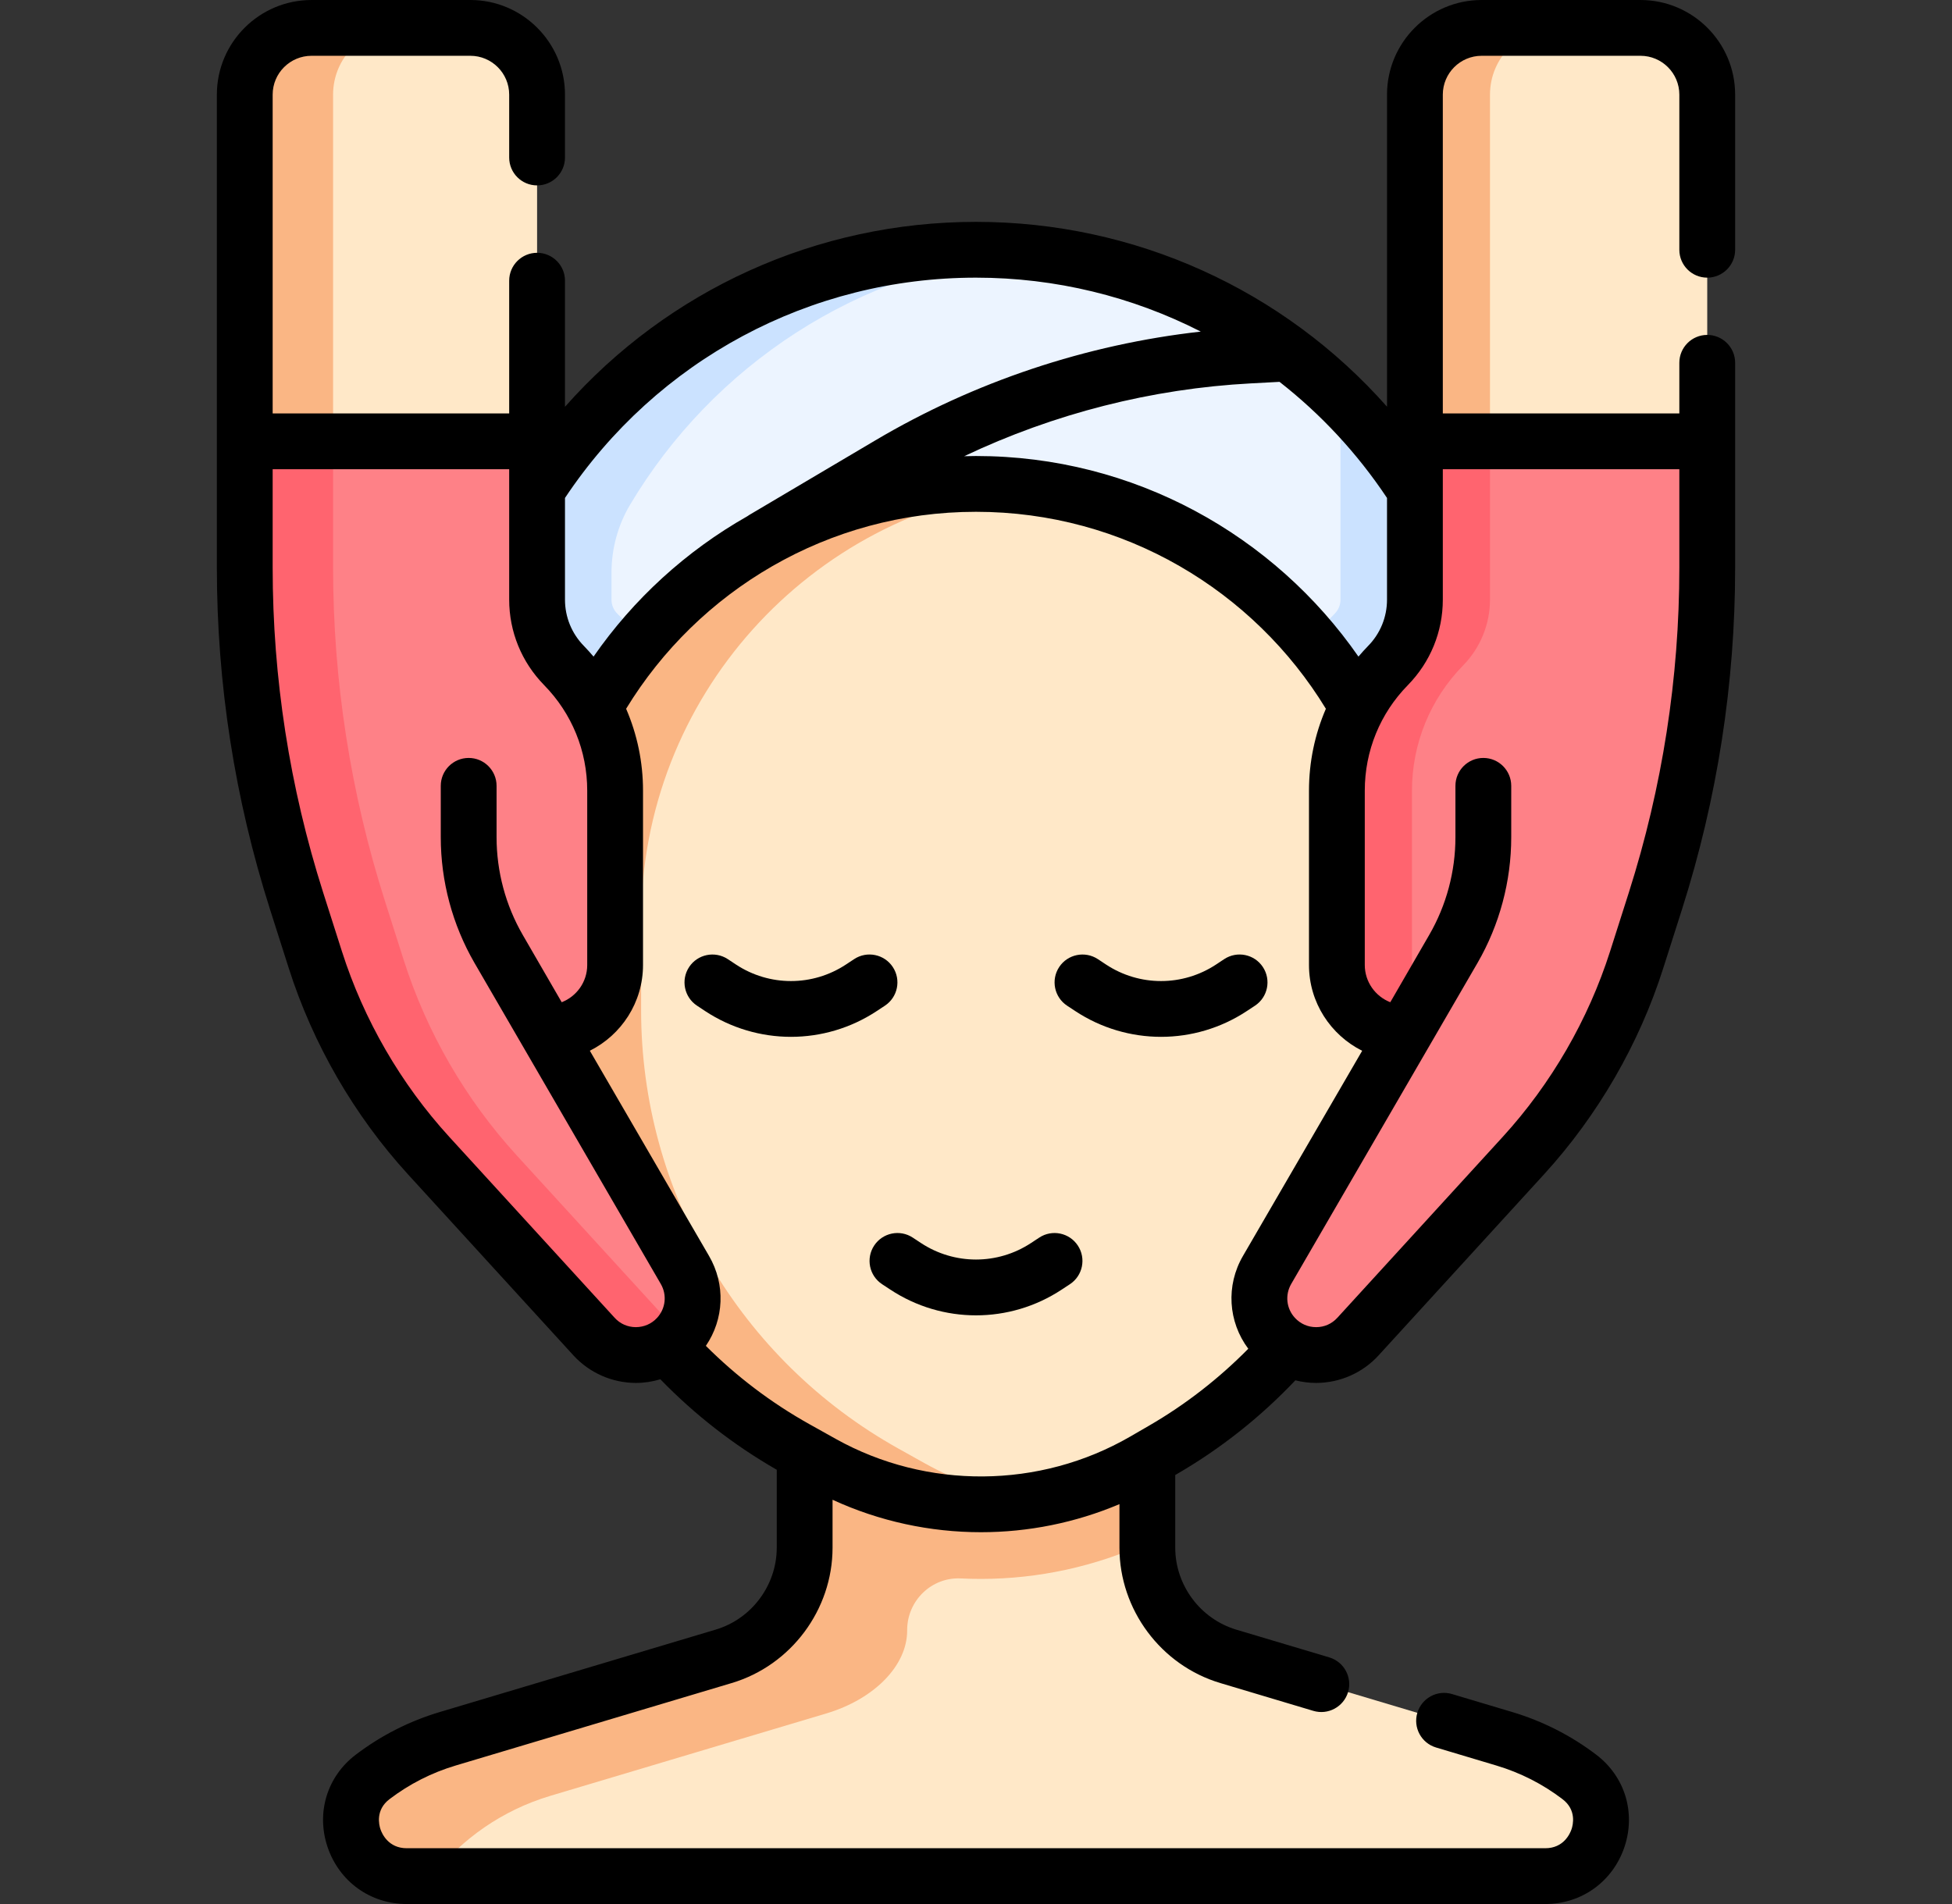
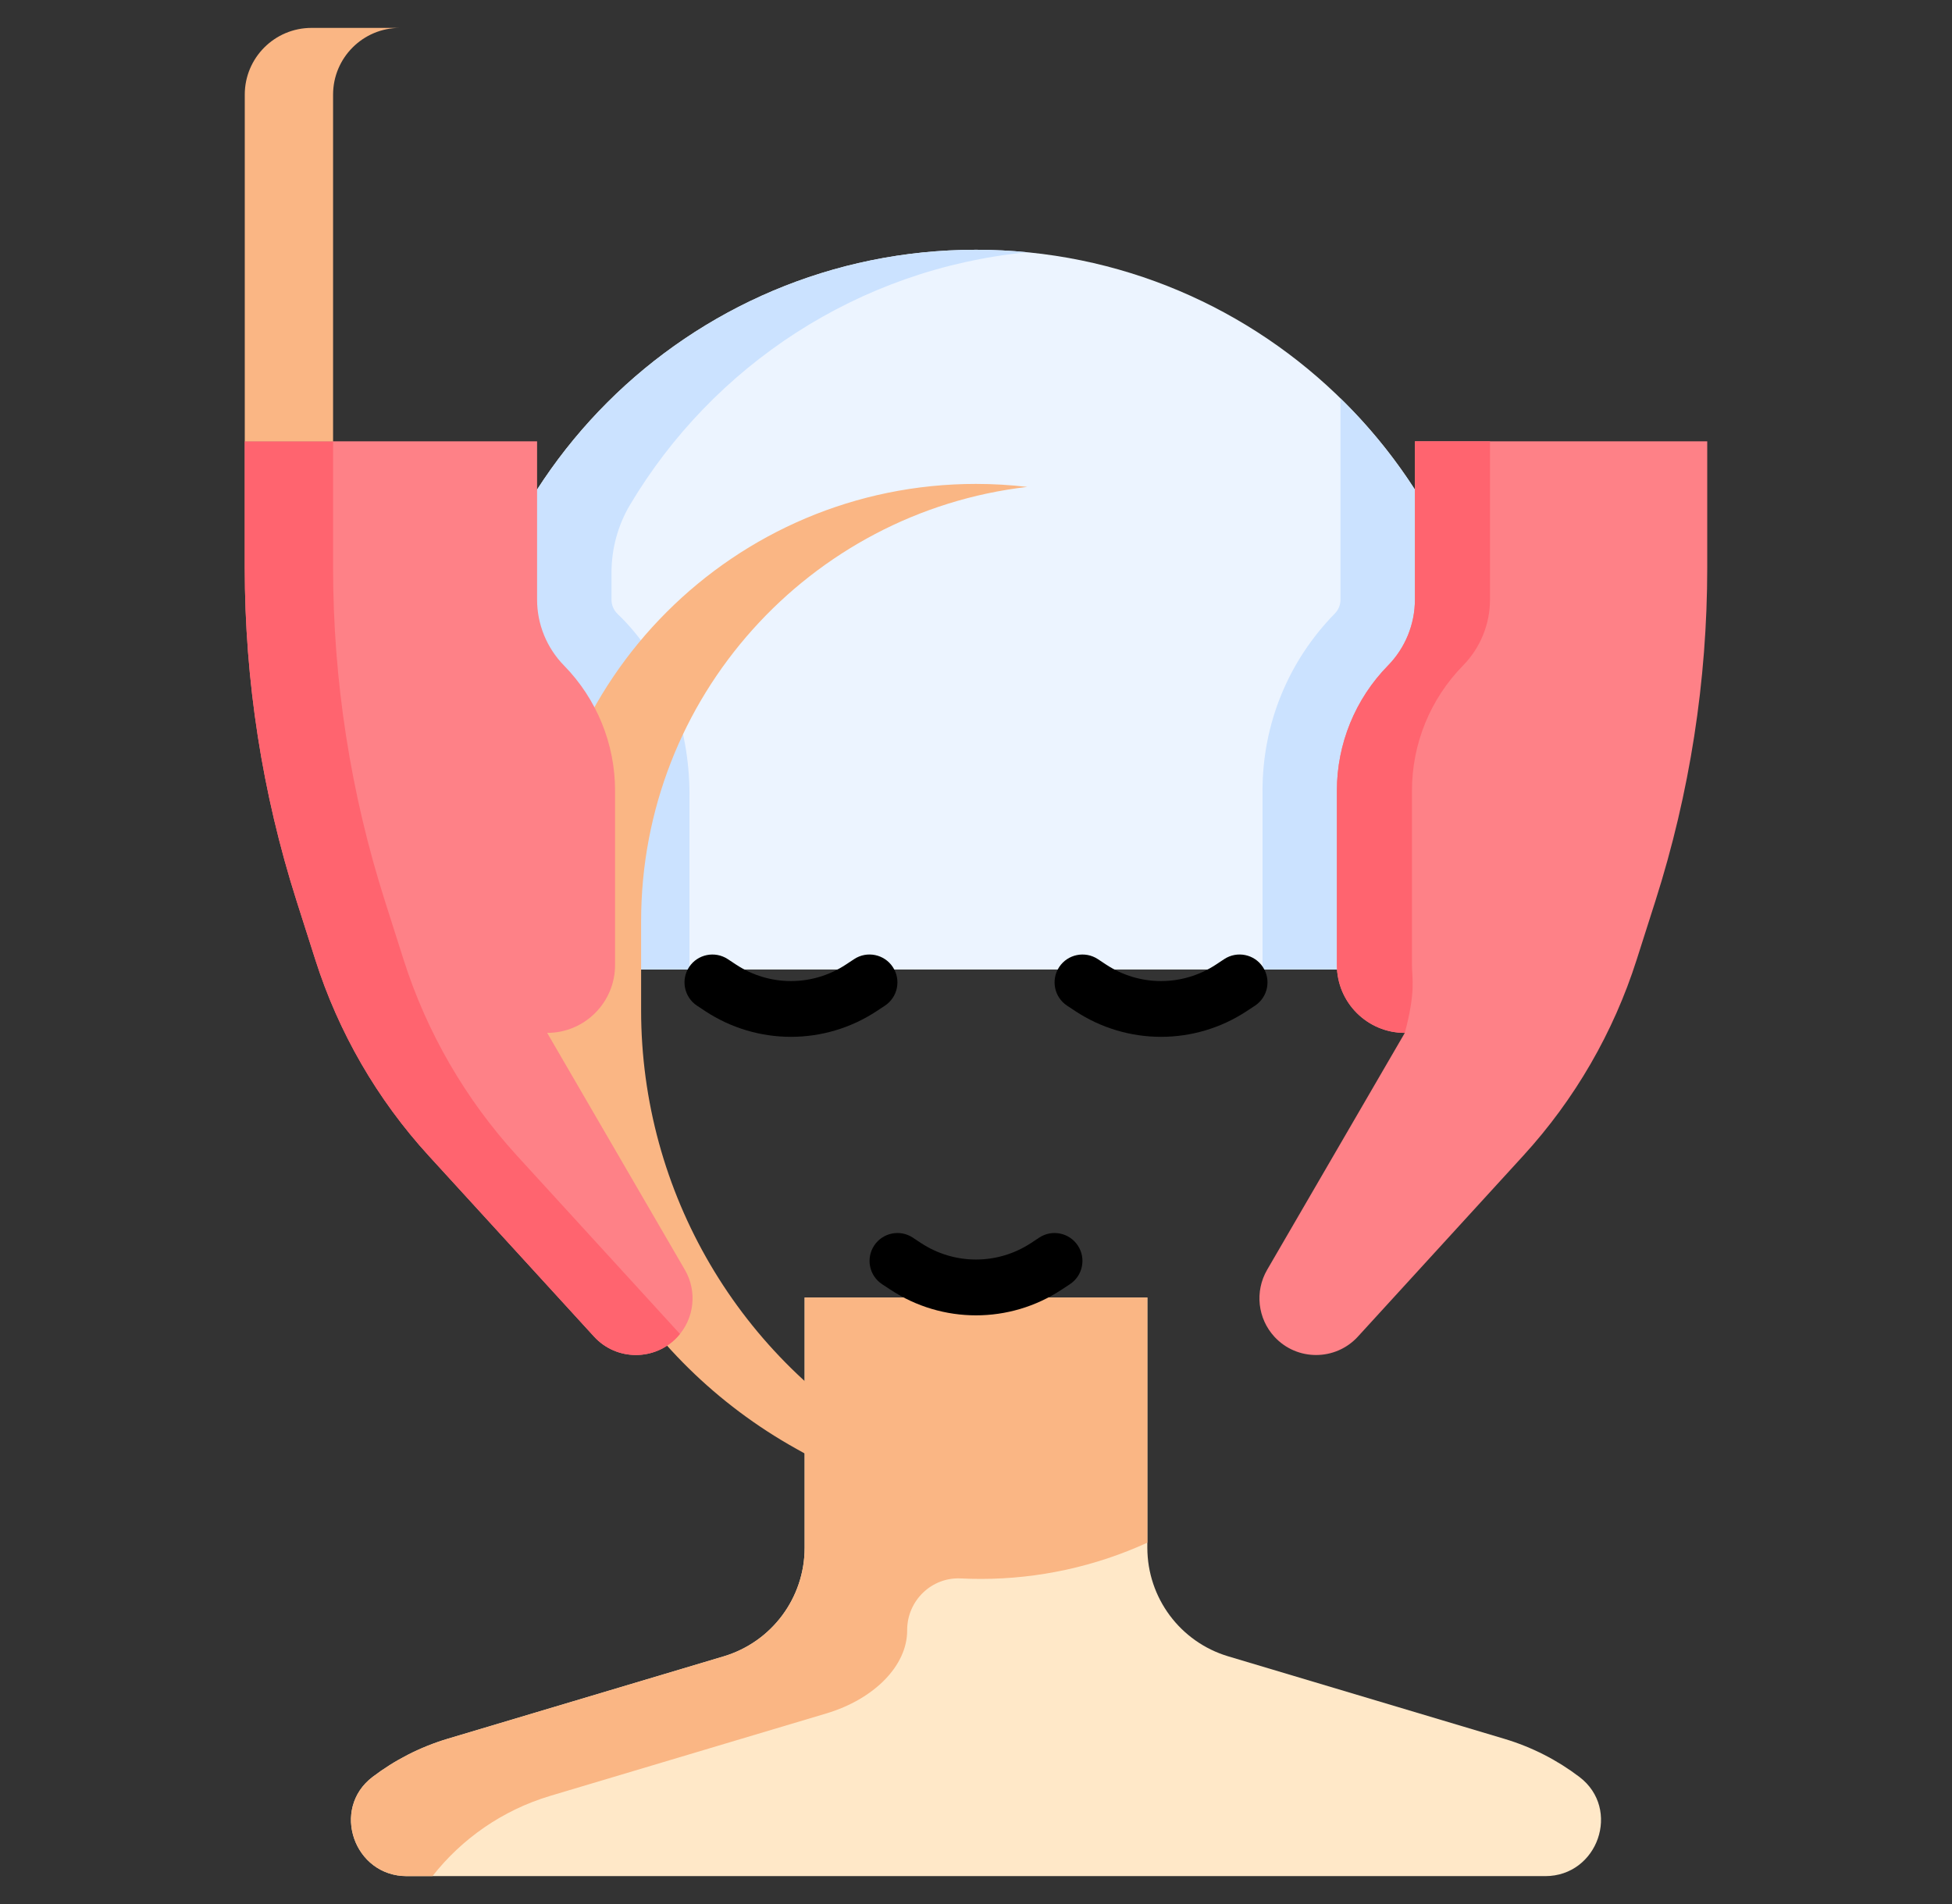
<svg xmlns="http://www.w3.org/2000/svg" width="41" height="40" viewBox="0 0 41 40" fill="none">
  <rect x="0" y="0" width="41" height="40" fill="#333333" stroke="none" />
  <path d="M9.549 20.368H31.451V16.198C31.451 10.15 26.548 5.247 20.5 5.247C14.452 5.247 9.549 10.15 9.549 16.198V20.368Z" fill="#ECF4FF" />
  <path d="M31.451 16.198C31.451 13.13 30.189 10.357 28.156 8.369V12.597C28.156 12.706 28.114 12.81 28.038 12.888C27.058 13.888 26.518 15.21 26.518 16.61V20.273C26.518 20.305 26.519 20.336 26.52 20.368H31.451V16.198Z" fill="#CBE2FF" />
  <path d="M32.456 39.414C33.564 39.414 34.056 38.002 33.175 37.331C32.711 36.978 32.179 36.703 31.596 36.529L25.799 34.797C24.79 34.496 24.099 33.568 24.099 32.515V27.258H16.901V32.515C16.901 33.568 16.21 34.495 15.201 34.797L9.404 36.528C8.821 36.703 8.289 36.978 7.825 37.331C6.944 38.002 7.436 39.414 8.544 39.414H32.456V39.414Z" fill="#FFE8C8" />
  <path d="M11.557 37.728L17.354 35.997C18.363 35.696 19.054 34.992 19.054 34.257V34.245C19.054 33.627 19.568 33.128 20.184 33.16C20.324 33.167 20.464 33.17 20.604 33.17C21.812 33.17 23.005 32.909 24.099 32.409V27.258H16.901V32.515C16.901 33.568 16.21 34.495 15.201 34.797L9.404 36.528C8.821 36.703 8.289 36.978 7.825 37.331C6.944 38.002 7.436 39.414 8.544 39.414H9.084C9.699 38.63 10.552 38.029 11.557 37.728Z" fill="#FAB684" />
  <path d="M21.575 5.3C21.221 5.265 20.863 5.247 20.5 5.247C14.452 5.247 9.549 10.15 9.549 16.198V20.368H14.48C14.481 20.336 14.482 20.305 14.482 20.273V16.691C14.482 15.28 13.992 13.873 12.972 12.898C12.889 12.819 12.844 12.711 12.844 12.597V12.031C12.844 11.528 12.978 11.034 13.235 10.602C14.972 7.686 18.025 5.646 21.575 5.3Z" fill="#CBE2FF" />
-   <path d="M24.423 30.462L24.03 30.689C21.943 31.896 19.375 31.916 17.27 30.741L16.719 30.433C13.381 28.571 11.312 25.048 11.312 21.225V19.354C11.312 14.28 15.426 10.166 20.5 10.166C25.574 10.166 29.688 14.28 29.688 19.354V21.334C29.688 25.098 27.681 28.577 24.423 30.462Z" fill="#FFE8C8" />
  <path d="M19.423 30.741L18.872 30.433C15.534 28.571 13.466 25.048 13.466 21.225V19.354C13.466 14.644 17.01 10.762 21.577 10.229C21.224 10.188 20.864 10.166 20.5 10.166C15.426 10.166 11.312 14.28 11.312 19.354V21.225C11.312 25.048 13.381 28.571 16.719 30.433L17.27 30.741C18.632 31.501 20.187 31.76 21.68 31.522C20.899 31.398 20.135 31.138 19.423 30.741Z" fill="#FAB684" />
  <path d="M5.141 11.925C5.141 14.301 5.508 16.662 6.229 18.925L6.623 20.161C7.11 21.69 7.922 23.095 9.004 24.279L12.477 28.079C12.947 28.593 13.757 28.596 14.23 28.085C14.585 27.701 14.648 27.13 14.386 26.678L11.493 21.699C12.281 21.699 12.919 21.06 12.919 20.272V16.609C12.919 15.627 12.534 14.683 11.846 13.981C11.484 13.611 11.281 13.114 11.281 12.597V9.271H5.141L5.141 11.925Z" fill="#FE8187" />
  <path d="M29.719 12.597C29.719 13.114 29.516 13.611 29.154 13.981C28.466 14.683 28.08 15.627 28.08 16.609V20.272C28.08 21.06 28.719 21.699 29.507 21.699L26.614 26.678C26.352 27.13 26.415 27.701 26.77 28.085C27.243 28.596 28.052 28.593 28.522 28.079L31.995 24.279C33.078 23.095 33.89 21.69 34.377 20.161L34.771 18.925C35.492 16.662 35.859 14.301 35.859 11.925V9.271H29.719V12.597H29.719Z" fill="#FE8187" />
-   <path d="M9.879 0.586H6.544C5.769 0.586 5.141 1.214 5.141 1.988V9.272H11.281V1.988C11.281 1.214 10.653 0.586 9.879 0.586Z" fill="#FFE8C8" />
-   <path d="M34.456 0.586H31.121C30.347 0.586 29.719 1.214 29.719 1.988V9.272H35.859V1.988C35.859 1.214 35.231 0.586 34.456 0.586Z" fill="#FFE8C8" />
  <path d="M5.141 11.925C5.141 14.301 5.508 16.662 6.229 18.925L6.623 20.161C7.11 21.69 7.922 23.095 9.004 24.279L12.477 28.079C12.947 28.593 13.757 28.596 14.23 28.085C14.248 28.065 14.265 28.044 14.282 28.024L10.859 24.279C9.777 23.095 8.964 21.69 8.477 20.161L8.084 18.925C7.363 16.662 6.996 14.301 6.996 11.925V9.271H5.141L5.141 11.925Z" fill="#FF646F" />
-   <path d="M29.719 12.597C29.719 13.114 29.516 13.611 29.154 13.981C28.466 14.683 28.08 15.627 28.08 16.609V20.272C28.08 21.06 28.719 21.699 29.507 21.699L29.885 21.044C29.741 20.821 29.657 20.557 29.657 20.272V16.609C29.657 15.626 30.042 14.683 30.73 13.981C31.093 13.611 31.296 13.114 31.296 12.597V9.271H29.719V12.597H29.719Z" fill="#FF646F" />
+   <path d="M29.719 12.597C29.719 13.114 29.516 13.611 29.154 13.981C28.466 14.683 28.08 15.627 28.08 16.609V20.272C28.08 21.06 28.719 21.699 29.507 21.699C29.741 20.821 29.657 20.557 29.657 20.272V16.609C29.657 15.626 30.042 14.683 30.73 13.981C31.093 13.611 31.296 13.114 31.296 12.597V9.271H29.719V12.597H29.719Z" fill="#FF646F" />
  <path d="M8.398 0.586H6.544C5.769 0.586 5.141 1.214 5.141 1.988V9.272H6.996V1.988C6.996 1.214 7.624 0.586 8.398 0.586Z" fill="#FAB684" />
-   <path d="M32.698 0.586H31.121C30.347 0.586 29.719 1.214 29.719 1.988V9.272H31.296V1.988C31.296 1.214 31.924 0.586 32.698 0.586Z" fill="#FAB684" />
  <path d="M17.941 20.149L17.768 20.263C17.067 20.726 16.16 20.726 15.458 20.263L15.286 20.149C15.016 19.972 14.652 20.046 14.474 20.316C14.296 20.587 14.371 20.95 14.641 21.128L14.813 21.242C15.36 21.602 15.987 21.782 16.613 21.782C17.24 21.782 17.867 21.602 18.413 21.242L18.586 21.128C18.856 20.95 18.931 20.587 18.753 20.316C18.575 20.046 18.211 19.971 17.941 20.149Z" fill="black" />
  <path d="M26.359 21.128C26.629 20.95 26.704 20.587 26.526 20.316C26.348 20.046 25.985 19.971 25.714 20.149L25.542 20.263C24.84 20.726 23.933 20.726 23.231 20.263L23.059 20.149C22.789 19.972 22.425 20.046 22.247 20.316C22.069 20.587 22.144 20.95 22.414 21.128L22.587 21.242C23.133 21.602 23.76 21.782 24.387 21.782C25.013 21.782 25.64 21.602 26.186 21.242L26.359 21.128Z" fill="black" />
  <path d="M22.472 26.979C22.743 26.801 22.817 26.437 22.639 26.167C22.461 25.897 22.098 25.822 21.828 26L21.655 26.114C20.953 26.576 20.047 26.576 19.345 26.114L19.172 26C18.902 25.822 18.539 25.897 18.361 26.167C18.183 26.437 18.257 26.801 18.528 26.979L18.7 27.092C19.247 27.453 19.873 27.633 20.5 27.633C21.127 27.633 21.753 27.453 22.3 27.092L22.472 26.979Z" fill="black" />
-   <path d="M35.859 5.833C36.182 5.833 36.445 5.571 36.445 5.247V1.988C36.445 0.892 35.553 0 34.456 0H31.121C30.025 0 29.133 0.892 29.133 1.988V8.544C26.959 6.087 23.84 4.661 20.5 4.661C17.16 4.661 14.041 6.089 11.867 8.546V5.897C11.867 5.573 11.605 5.311 11.281 5.311C10.958 5.311 10.695 5.573 10.695 5.897V8.686H5.727V1.988C5.727 1.538 6.093 1.172 6.544 1.172H9.879C10.329 1.172 10.695 1.538 10.695 1.988V3.309C10.695 3.633 10.957 3.895 11.281 3.895C11.605 3.895 11.867 3.633 11.867 3.309V1.988C11.867 0.892 10.975 0 9.879 0H6.544C5.447 0 4.555 0.892 4.555 1.988V11.926C4.555 14.365 4.931 16.779 5.671 19.103L6.065 20.339C6.574 21.937 7.441 23.436 8.572 24.674L12.045 28.475C12.379 28.84 12.855 29.051 13.351 29.053H13.356C13.532 29.053 13.705 29.026 13.87 28.976C14.583 29.711 15.403 30.354 16.315 30.877V32.514C16.315 33.302 15.788 34.01 15.033 34.235L9.236 35.967C8.595 36.158 8.001 36.461 7.47 36.865C6.869 37.323 6.638 38.083 6.88 38.802C7.126 39.53 7.779 40 8.544 40H32.456C33.221 40 33.874 39.53 34.12 38.803C34.362 38.083 34.131 37.323 33.53 36.865C32.999 36.461 32.405 36.159 31.764 35.967L30.499 35.589C30.189 35.496 29.863 35.673 29.77 35.983C29.677 36.293 29.854 36.62 30.164 36.712L31.428 37.09C31.934 37.241 32.402 37.479 32.819 37.797C33.117 38.023 33.04 38.337 33.009 38.428C32.977 38.522 32.844 38.828 32.456 38.828H8.544C8.156 38.828 8.023 38.522 7.991 38.428C7.96 38.337 7.884 38.023 8.181 37.797C8.599 37.479 9.066 37.241 9.572 37.09L15.368 35.358C16.616 34.986 17.487 33.816 17.487 32.515V31.507C18.472 31.961 19.538 32.189 20.604 32.189C21.596 32.189 22.587 31.991 23.513 31.599V32.515C23.513 33.816 24.384 34.986 25.632 35.358L27.585 35.942C27.895 36.035 28.222 35.858 28.315 35.548C28.407 35.238 28.231 34.912 27.921 34.819L25.967 34.236C25.212 34.01 24.685 33.302 24.685 32.515V30.987L24.716 30.969C24.716 30.969 24.716 30.969 24.716 30.969C25.649 30.429 26.484 29.762 27.208 28.998C27.35 29.034 27.496 29.053 27.644 29.053H27.649C28.145 29.051 28.621 28.841 28.955 28.475L32.428 24.674C33.559 23.436 34.427 21.938 34.935 20.34L35.329 19.103C36.069 16.78 36.445 14.365 36.445 11.926V7.622C36.445 7.298 36.182 7.036 35.859 7.036C35.535 7.036 35.273 7.298 35.273 7.622V8.686H30.305V1.988C30.305 1.538 30.671 1.172 31.121 1.172H34.457C34.907 1.172 35.273 1.538 35.273 1.988V5.247C35.273 5.571 35.535 5.833 35.859 5.833ZM29.133 10.461V12.597C29.133 12.963 28.992 13.31 28.735 13.571C28.664 13.643 28.598 13.718 28.533 13.794C26.767 11.25 23.825 9.58 20.5 9.58C20.417 9.58 20.335 9.582 20.252 9.584C22.136 8.689 24.193 8.164 26.277 8.054L26.875 8.022C27.74 8.698 28.505 9.518 29.133 10.461ZM20.5 5.833C22.173 5.833 23.784 6.232 25.221 6.966C22.814 7.236 20.468 8.018 18.383 9.253L15.743 10.815C15.727 10.825 15.711 10.835 15.696 10.846C14.411 11.575 13.306 12.585 12.467 13.794C12.402 13.718 12.335 13.643 12.265 13.571C12.008 13.309 11.867 12.963 11.867 12.597V10.461C13.797 7.561 17.015 5.833 20.5 5.833ZM9.437 23.884C8.419 22.77 7.639 21.421 7.181 19.984L6.787 18.748C6.084 16.539 5.727 14.244 5.727 11.926V9.858H10.695V12.597C10.695 13.272 10.956 13.909 11.428 14.392C12.012 14.988 12.334 15.775 12.334 16.61V20.273C12.334 20.629 12.111 20.933 11.798 21.055L10.981 19.643C10.62 19.019 10.43 18.309 10.43 17.589V16.509C10.43 16.186 10.168 15.923 9.844 15.923C9.52 15.923 9.258 16.186 9.258 16.509V17.589C9.258 18.515 9.503 19.428 9.966 20.229L13.879 26.973C14.013 27.204 13.982 27.491 13.8 27.687C13.684 27.813 13.526 27.88 13.354 27.881C13.183 27.88 13.025 27.811 12.91 27.684L9.437 23.884ZM24.129 29.954L23.737 30.181C21.839 31.279 19.47 31.297 17.555 30.229L17.004 29.921C16.194 29.469 15.465 28.912 14.826 28.274C15.208 27.714 15.242 26.985 14.892 26.384L12.389 22.074C13.05 21.744 13.506 21.061 13.506 20.273V16.61C13.506 16.009 13.383 15.426 13.151 14.89C14.662 12.411 17.391 10.752 20.5 10.752C23.61 10.752 26.338 12.411 27.849 14.89C27.617 15.426 27.494 16.009 27.494 16.61V20.273C27.494 21.061 27.95 21.744 28.611 22.075L26.108 26.384C25.745 27.007 25.796 27.769 26.219 28.335C25.604 28.958 24.904 29.506 24.129 29.954ZM35.273 9.858V11.926C35.273 14.244 34.916 16.539 34.213 18.748L33.819 19.984C33.361 21.421 32.581 22.77 31.563 23.884L28.09 27.684C27.974 27.811 27.817 27.881 27.645 27.881C27.645 27.881 27.644 27.881 27.644 27.881C27.473 27.881 27.316 27.812 27.2 27.687C27.018 27.491 26.987 27.204 27.121 26.973L31.034 20.229C31.497 19.428 31.742 18.515 31.742 17.589V16.509C31.742 16.186 31.48 15.923 31.156 15.923C30.832 15.923 30.57 16.186 30.57 16.509V17.589C30.57 18.309 30.38 19.019 30.019 19.642L29.202 21.055C28.889 20.933 28.666 20.628 28.666 20.272V16.61C28.666 15.775 28.988 14.987 29.572 14.392C30.044 13.909 30.305 13.272 30.305 12.597V9.858H35.273Z" fill="black" />
</svg>